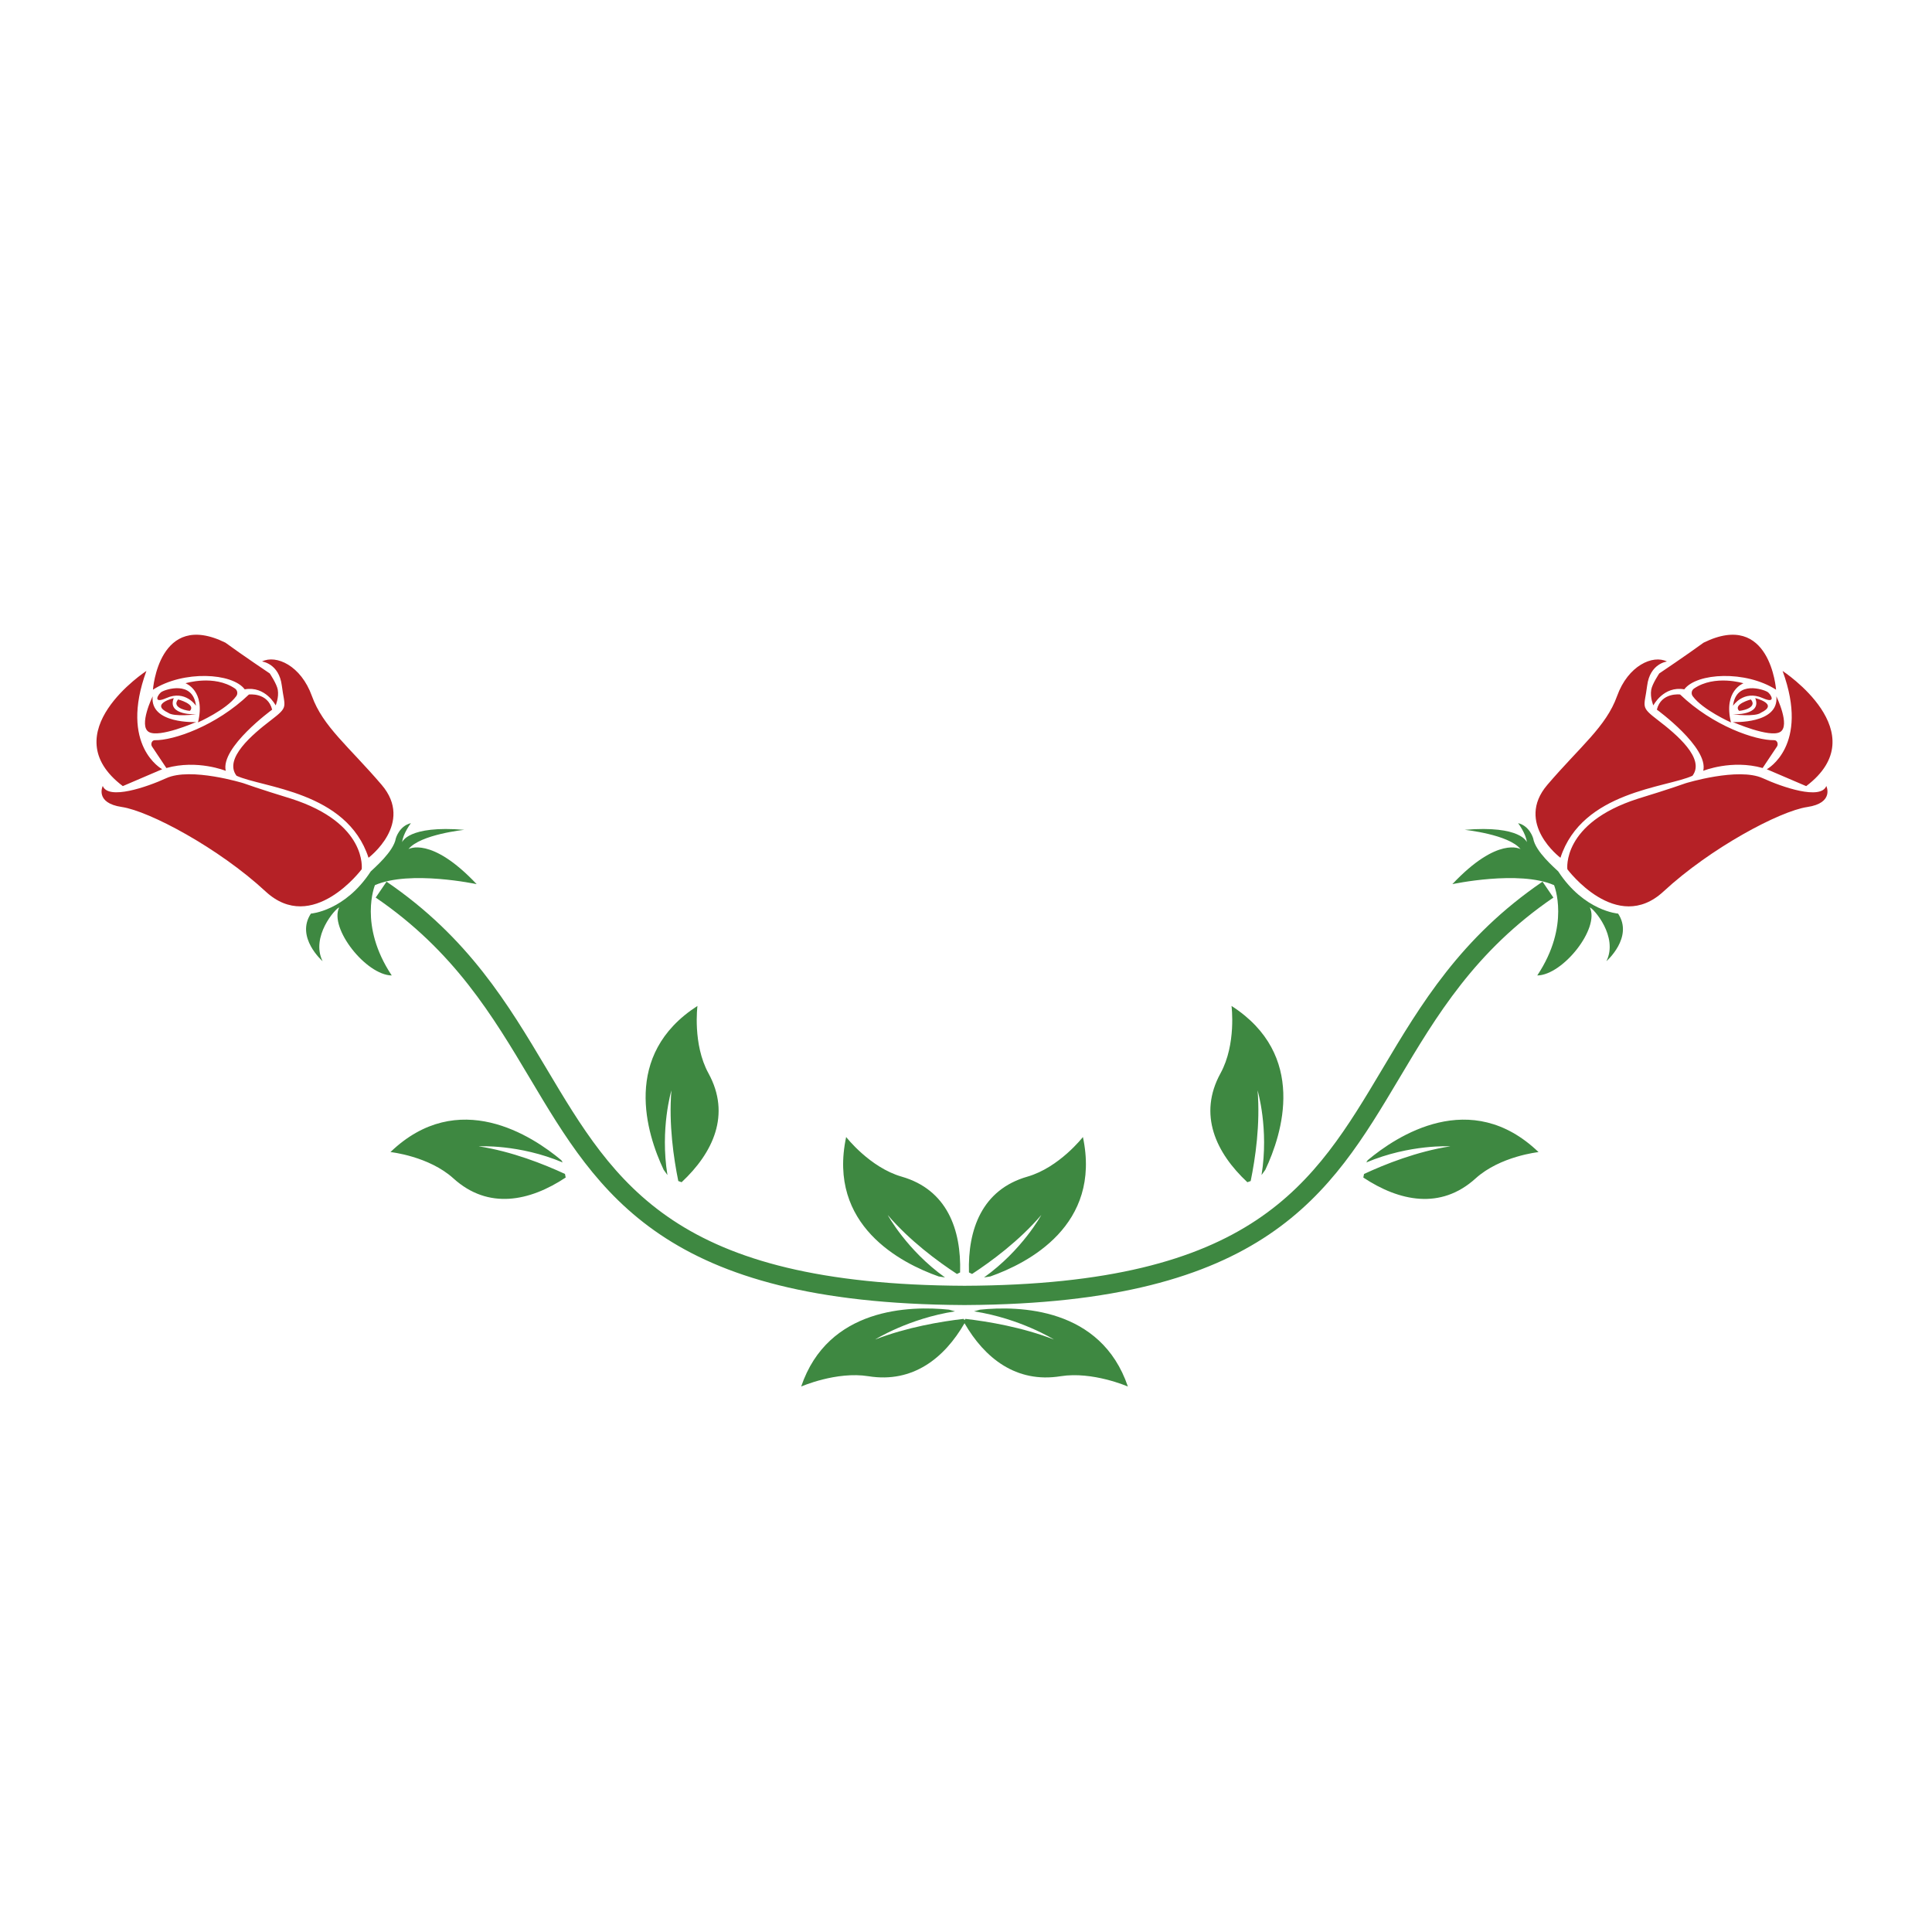
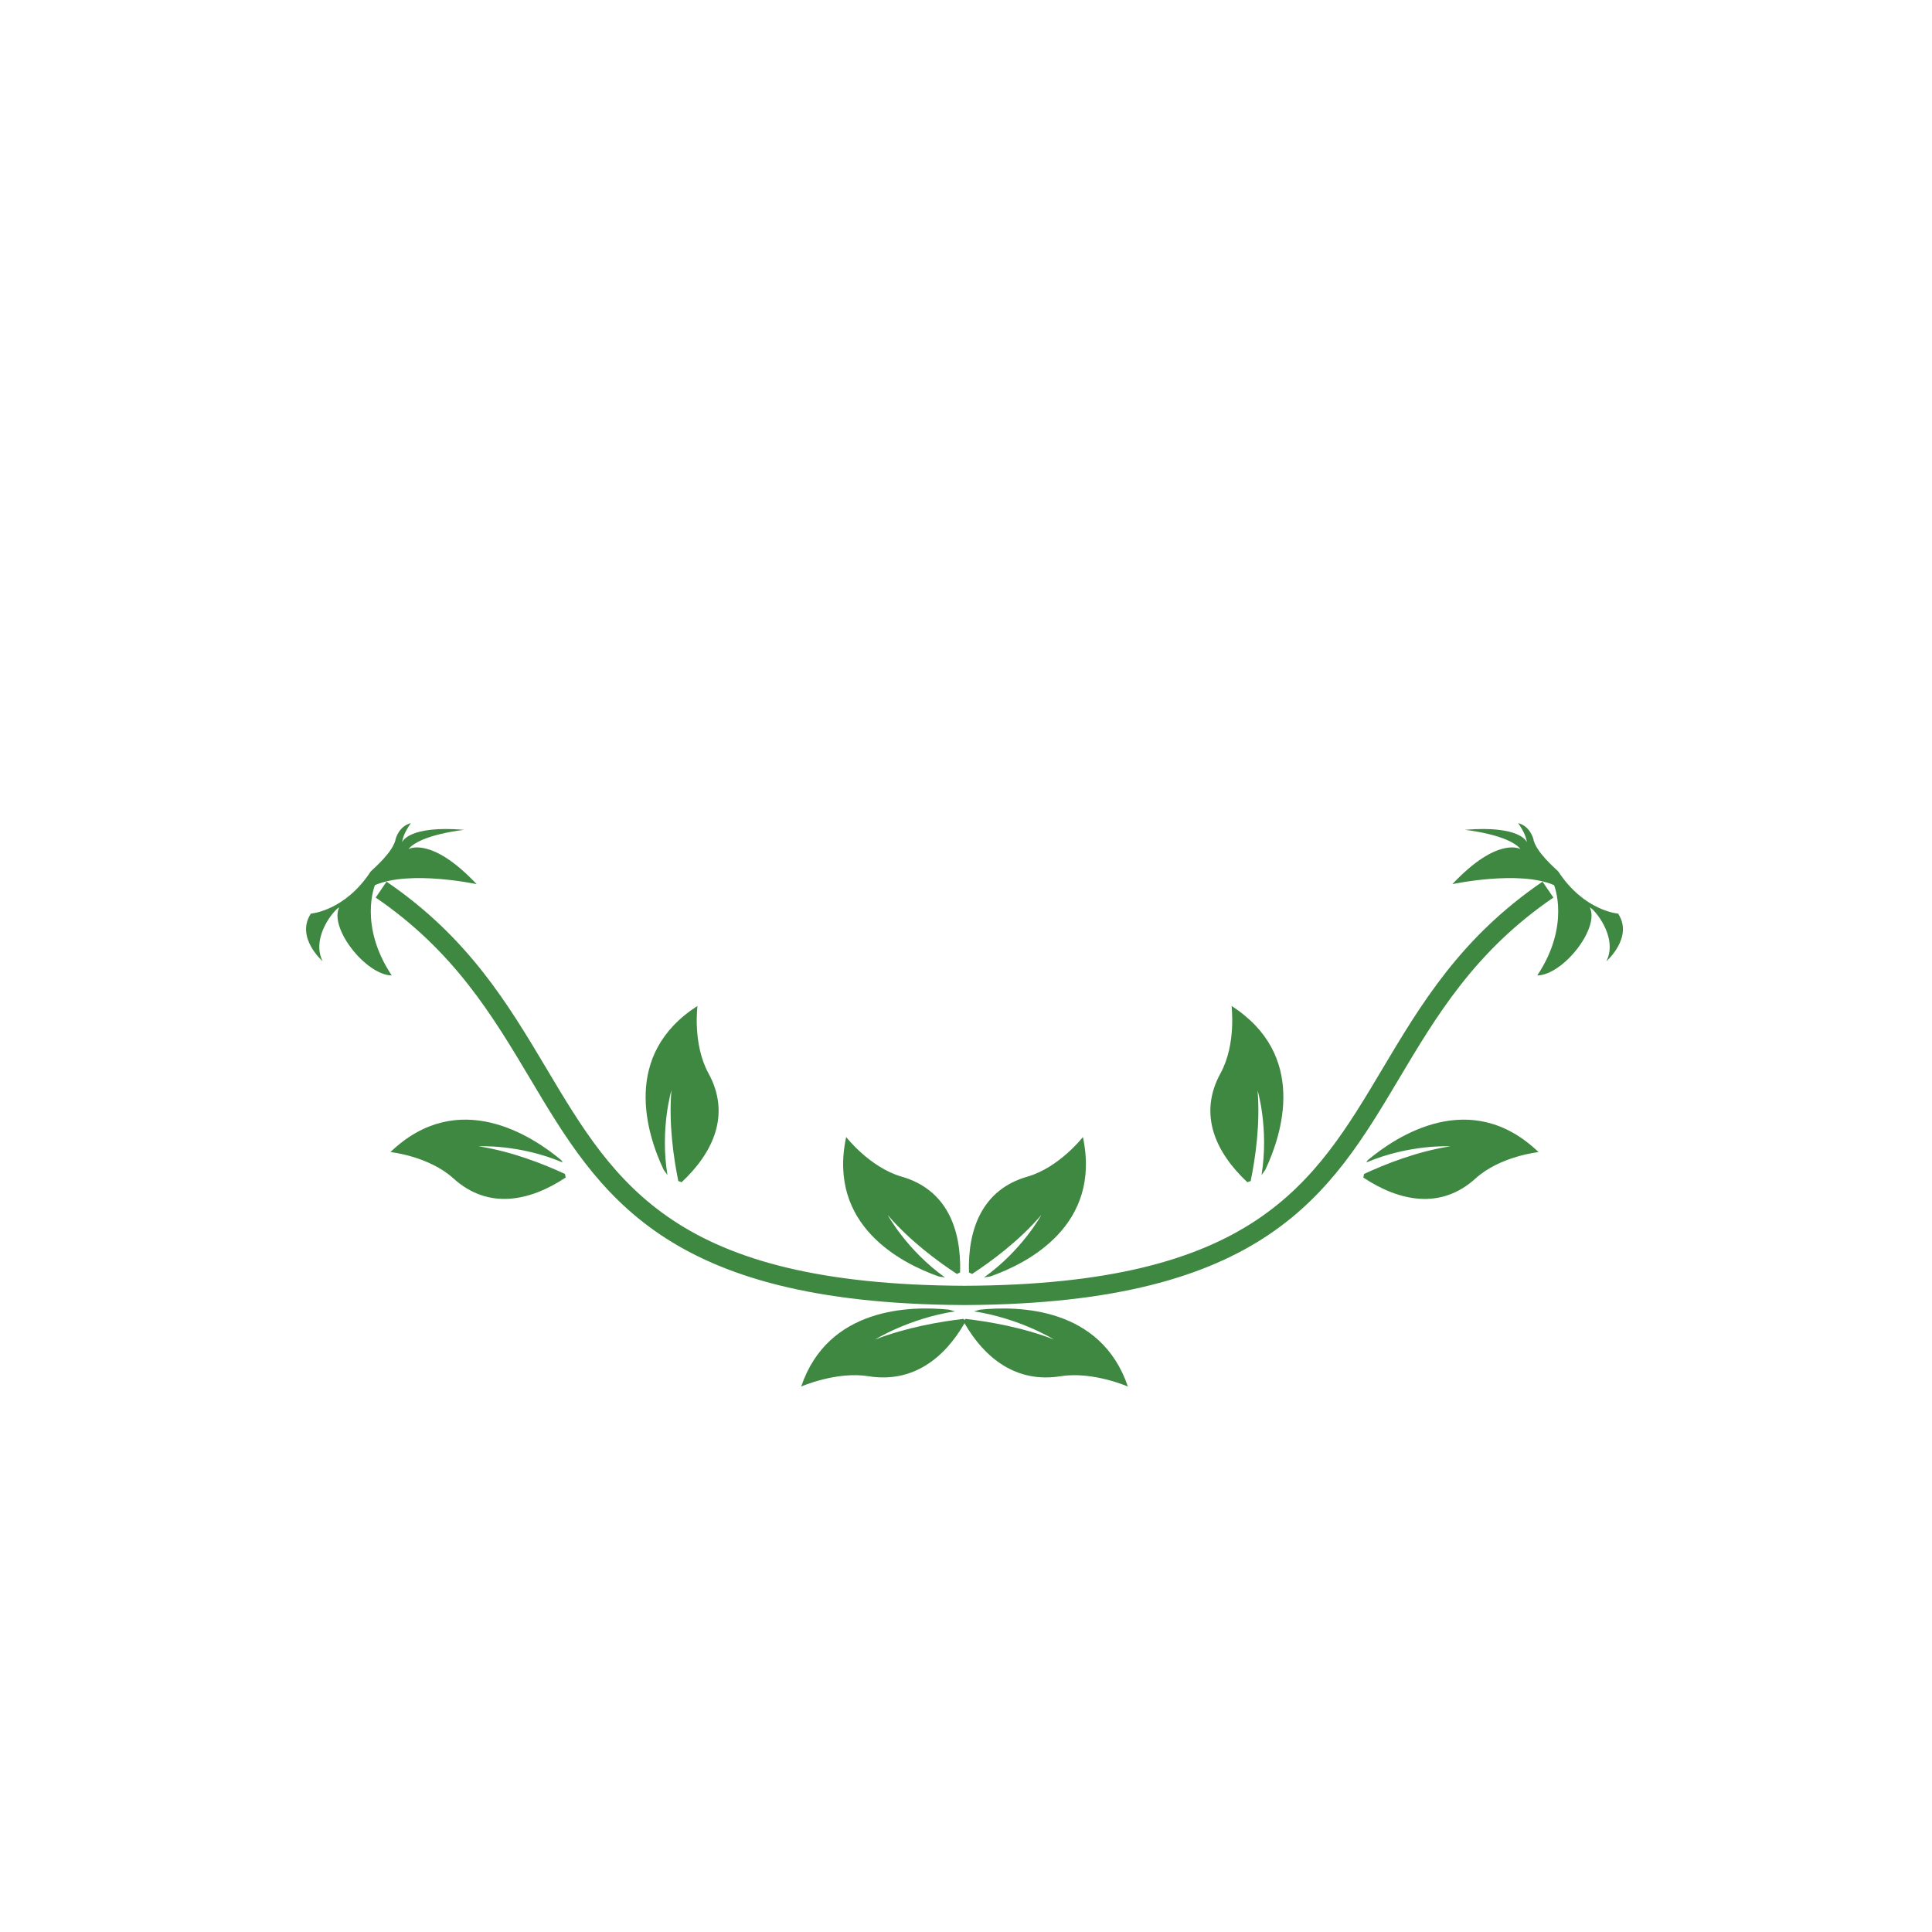
<svg xmlns="http://www.w3.org/2000/svg" version="1.1" id="Mode_Isolation" x="0px" y="0px" viewBox="0 0 600 600" style="enable-background:new 0 0 600 600;" xml:space="preserve">
  <style type="text/css">
	.st0{fill:#3E8841;}
	.st1{fill:#B52126;}
</style>
  <path class="st0" d="M121.66,302.94c-7.95-0.12-19.46-14.61-16.33-21.13c-1.17,0.33-8.9,9.08-5.15,16.7c0,0-8.49-7.42-3.63-14.78  c0,0,10.53-0.76,18.59-13.1c0.9-0.93,7.11-6.12,7.78-10.25c0,0,1.06-3.88,4.69-4.74c0,0-2.46,3.22-2.72,5.91  c0,0,1.79-5.31,19.31-3.84c0,0-13.67,1.41-17.35,5.99c0,0,7-4.16,21.18,10.88c0,0-20.71-4.44-31.59,0.31  C116.44,274.89,111.27,287.34,121.66,302.94z M207.28,364.92c-2.34-14.39,1.23-26.29,1.23-26.29c-0.86,10.48,0.71,21.15,2.14,28.15  l1.03,0.37c9.77-9.13,15.38-21.01,8.34-33.83c-4.96-9.03-3.42-20.92-3.42-20.92c-23.58,15.18-15.79,39.69-10.49,50.9L207.28,364.92z   M148.65,356c0,0,12.56-0.72,26.1,5.01l-0.42-0.69c-8.98-7.53-32-22.75-53.07-2.54c0,0,11.92,1.26,19.55,8.18  c10.84,9.83,23.72,7.13,34.87-0.27l-0.22-1.11C168.98,361.57,159,357.59,148.65,356z M291.51,396.41l1.97,0.31  c-11.86-8.47-17.79-19.39-17.79-19.39c6.83,7.99,15.51,14.39,21.5,18.31l0.98-0.47c0.4-13.36-4.08-25.71-18.14-29.75  c-9.9-2.84-17.25-12.31-17.25-12.31C256.94,380.54,279.82,392.28,291.51,396.41z M502.52,283.73c0,0-10.53-0.76-18.59-13.1  c-0.9-0.93-7.11-6.12-7.78-10.25c0,0-1.06-3.88-4.69-4.74c0,0,2.46,3.22,2.72,5.91c0,0-1.79-5.31-19.31-3.84  c0,0,13.67,1.41,17.35,5.99c0,0-7-4.16-21.18,10.88c0,0,20.71-4.44,31.59,0.31c0,0,5.17,12.45-5.22,28.05  c7.95-0.12,19.46-14.61,16.33-21.13c1.17,0.33,8.9,9.08,5.15,16.7C498.89,298.51,507.37,291.09,502.52,283.73z M482.42,278.75  l-3.37-4.94c-25.44,17.36-37.79,38.09-49.72,58.13c-21.41,35.95-39.92,67.01-129.78,67.37c-89.87-0.37-108.37-31.42-129.78-67.37  c-11.94-20.04-24.28-40.77-49.72-58.13l-3.37,4.94c24.35,16.62,36.35,36.77,47.96,56.25c21.37,35.88,41.57,69.78,134.37,70.29v0.01  c0.19,0,0.37,0,0.55,0c0.19,0,0.37,0,0.55,0v-0.01c92.8-0.51,113-34.41,134.37-70.29C446.07,315.52,458.07,295.37,482.42,278.75z   M387.38,367.15l1.03-0.37c1.44-7.01,3.01-17.67,2.14-28.15c0,0,3.57,11.9,1.23,26.29l1.17-1.62c5.3-11.21,13.09-35.72-10.49-50.9  c0,0,1.54,11.89-3.42,20.92C372,346.14,377.61,358.02,387.38,367.15z M424.74,360.32l-0.42,0.69c13.55-5.73,26.1-5.01,26.1-5.01  c-10.35,1.59-20.33,5.57-26.81,8.59l-0.22,1.11c11.15,7.39,24.03,10.1,34.87,0.27c7.63-6.92,19.55-8.18,19.55-8.18  C456.74,337.57,433.72,352.79,424.74,360.32z M301.89,395.64c5.99-3.92,14.66-10.31,21.5-18.31c0,0-5.93,10.92-17.79,19.39  l1.97-0.31c11.69-4.13,34.57-15.87,28.74-43.3c0,0-7.35,9.47-17.25,12.31c-14.06,4.03-18.54,16.38-18.14,29.75L301.89,395.64z   M304.35,406.73l-1.85,0.52c14.37,2.22,24.81,8.75,24.81,8.75c-9.79-3.81-20.4-5.59-27.48-6.41l-0.29,0.37l-0.29-0.37  c-7.08,0.82-17.69,2.61-27.48,6.41c0,0,10.45-6.54,24.81-8.75l-1.85-0.52c-12.1-1.25-37.58-0.72-45.92,23.87  c0,0,10.96-4.8,20.89-3.2c13.86,2.22,23.65-5.73,29.84-16.46c6.19,10.73,15.98,18.69,29.84,16.46c9.93-1.59,20.89,3.2,20.89,3.2  C341.93,406.01,316.45,405.49,304.35,406.73z" />
-   <path class="st1" d="M50.37,238.89l-12.23,5.24c-21.98-16.61,7.33-35.77,7.33-35.77C36.93,231.67,50.37,238.89,50.37,238.89z   M47.41,216.24c0,0-4.45,9.12-1.2,11.07c3.25,1.95,14.69-3.07,14.69-3.07S46.49,224.93,47.41,216.24z M57.61,212.19  c0,0,6.31,2.26,3.88,12.16c0,0,8.79-3.89,11.89-8.17c0.55-0.76,0.36-1.83-0.42-2.36C66.51,209.43,57.61,212.19,57.61,212.19z   M86.27,214.22c-0.31-1.84-2.5-5.08-2.5-5.08s-8.38-5.61-13.76-9.55c-20.74-10.22-22.51,14.6-22.51,14.6  c9.47-6.06,24.64-5.26,28.5-0.11c6.47-1.15,9.61,4.99,9.61,4.99S86.67,216.64,86.27,214.22z M48.08,229.88  c-0.91-0.02-1.35,1.15-0.89,1.93l4.48,6.71c9.63-2.71,18.44,0.87,18.44,0.87c-1.71-7.27,14.41-19,14.41-19  c-1.37-5.46-7.22-4.7-7.22-4.7C67.09,225.47,53.87,229.98,48.08,229.88z M114.45,266.38c0,0,14.28-10.71,4.06-22.66  c-10.22-11.95-18.23-18.06-21.64-27.55c-3.4-9.49-11.12-12.93-15.5-10.74c0,0,5.28,0.59,6.15,7.48c0.87,6.89,2.26,6.44-3.42,10.79  c-5.68,4.35-14.68,11.89-10.65,17.21C81.42,244.63,107.73,245.69,114.45,266.38z M37.84,250.62c8.5,1.26,30.04,12.71,44.64,26.23  c14.6,13.52,29.85-6.9,29.85-6.9s1.87-14.29-21.9-21.91c-9.96-3.04-14.84-4.81-14.84-4.81s-16.36-5.05-23.97-1.55  c-6,2.75-17.95,6.86-19.71,2.41C31.9,244.1,29.34,249.37,37.84,250.62z M52.22,221.35c1.73,1.37,8.79,0.5,8.79,0.5  s-9.26,0.42-7.04-5.04C53.97,216.81,46.44,218.6,52.22,221.35z M51.66,216.79c5.94-2.63,9.21,2.4,9.21,2.4  c-0.99-8.09-9.61-4.99-10.66-4.35C49.16,215.47,47.17,218.77,51.66,216.79z M59.01,220.73c1.89-2.05-3.69-3.51-3.69-3.51  C52.97,220.01,59,220.9,59.01,220.73z M553.6,208.37c0,0,29.31,19.16,7.33,35.77l-12.23-5.24  C548.7,238.89,562.14,231.67,553.6,208.37z M538.17,224.24c0,0,11.45,5.02,14.69,3.07c3.25-1.95-1.2-11.07-1.2-11.07  C552.58,224.93,538.17,224.24,538.17,224.24z M526.1,213.83c-0.78,0.53-0.97,1.6-0.42,2.36c3.1,4.27,11.89,8.17,11.89,8.17  c-2.43-9.9,3.88-12.16,3.88-12.16S532.56,209.43,526.1,213.83z M513.46,219.07c0,0,3.13-6.14,9.61-4.99  c3.87-5.15,19.03-5.95,28.5,0.11c0,0-1.77-24.82-22.51-14.6c-5.38,3.93-13.76,9.55-13.76,9.55s-2.19,3.24-2.5,5.08  C512.4,216.64,513.46,219.07,513.46,219.07z M521.77,215.68c0,0-5.85-0.75-7.22,4.7c0,0,16.13,11.74,14.41,19  c0,0,8.82-3.58,18.44-0.87l4.48-6.71c0.46-0.78,0.02-1.95-0.89-1.93C545.2,229.98,531.98,225.47,521.77,215.68z M525.61,240.92  c4.03-5.32-4.97-12.86-10.65-17.21c-5.68-4.35-4.29-3.91-3.42-10.79c0.87-6.89,6.15-7.48,6.15-7.48  c-4.38-2.19-12.09,1.25-15.5,10.74c-3.4,9.49-11.42,15.6-21.64,27.55c-10.22,11.95,4.06,22.66,4.06,22.66  C491.35,245.69,517.65,244.63,525.61,240.92z M567.18,244.1c-1.76,4.45-13.71,0.34-19.71-2.41c-7.61-3.49-23.97,1.55-23.97,1.55  s-4.88,1.77-14.84,4.81c-23.77,7.62-21.9,21.91-21.9,21.91s15.25,20.42,29.85,6.9c14.6-13.52,36.14-24.98,44.64-26.23  C569.73,249.37,567.18,244.1,567.18,244.1z M545.1,216.81c2.22,5.46-7.04,5.04-7.04,5.04s7.06,0.87,8.79-0.5  C552.63,218.6,545.1,216.81,545.1,216.81z M548.86,214.84c-1.06-0.63-9.67-3.74-10.66,4.35c0,0,3.27-5.03,9.21-2.4  C551.9,218.77,549.91,215.47,548.86,214.84z M543.75,217.22c0,0-5.58,1.46-3.69,3.51C540.07,220.9,546.1,220.01,543.75,217.22z" />
</svg>